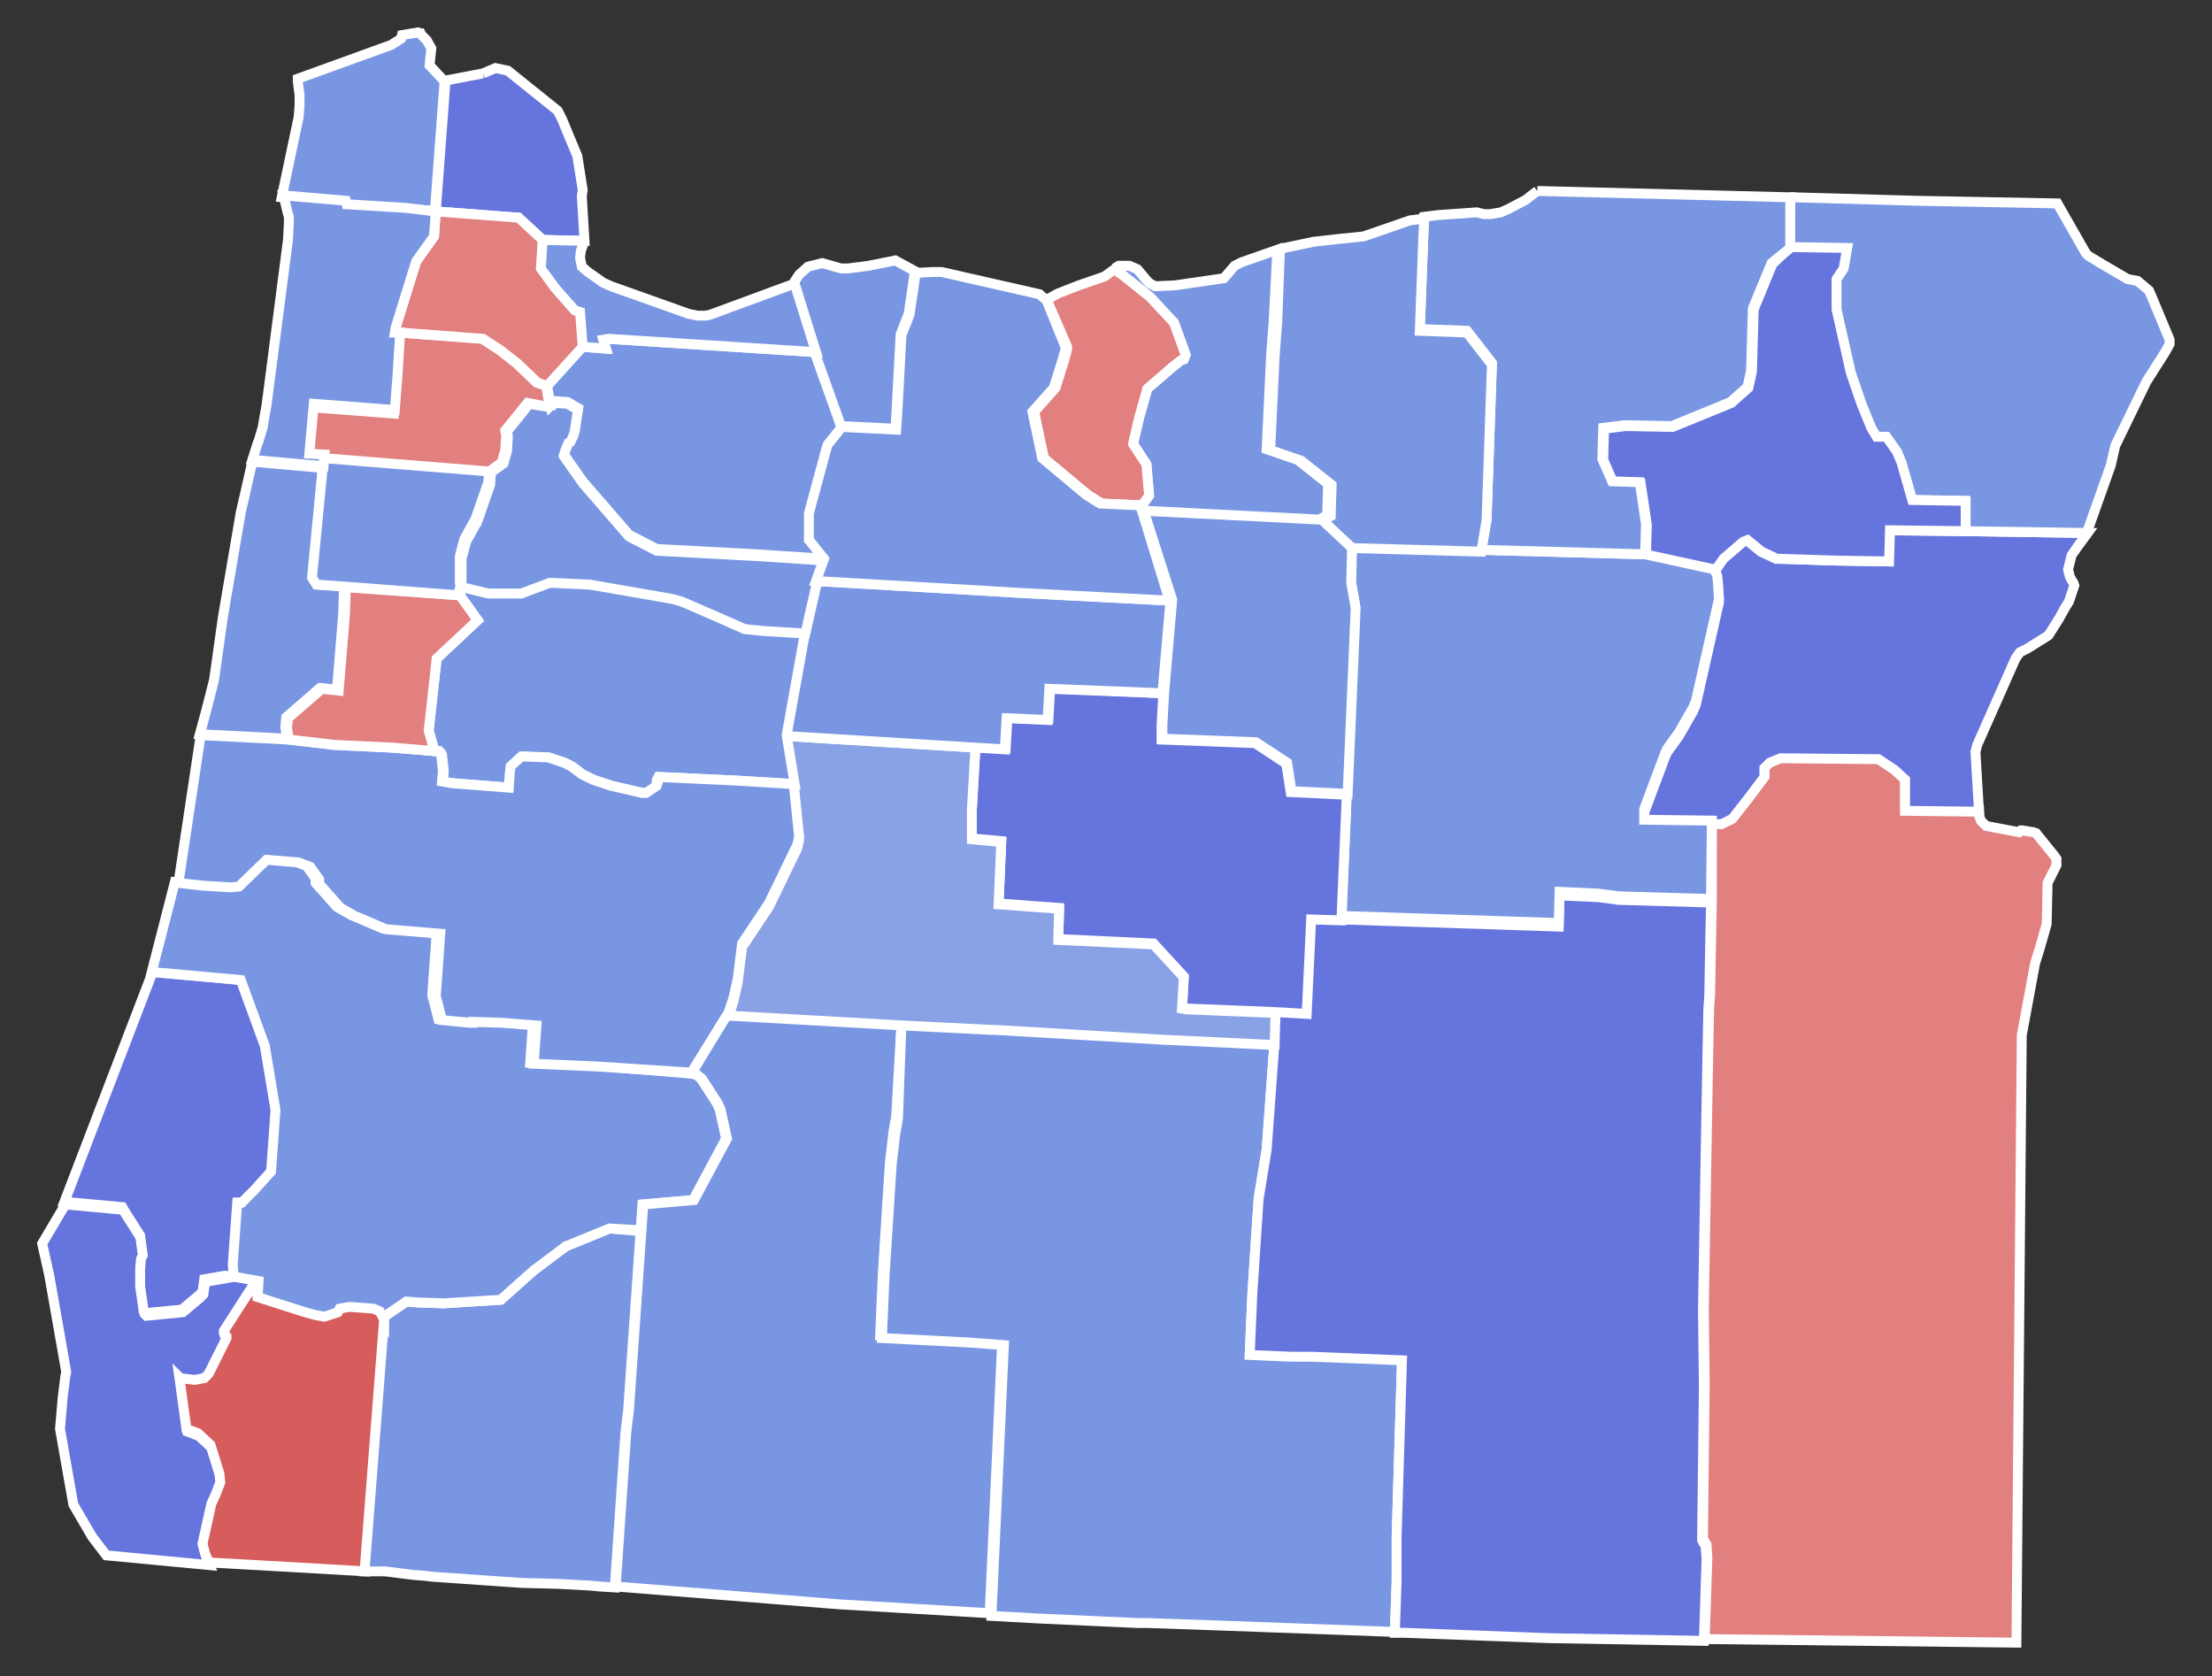
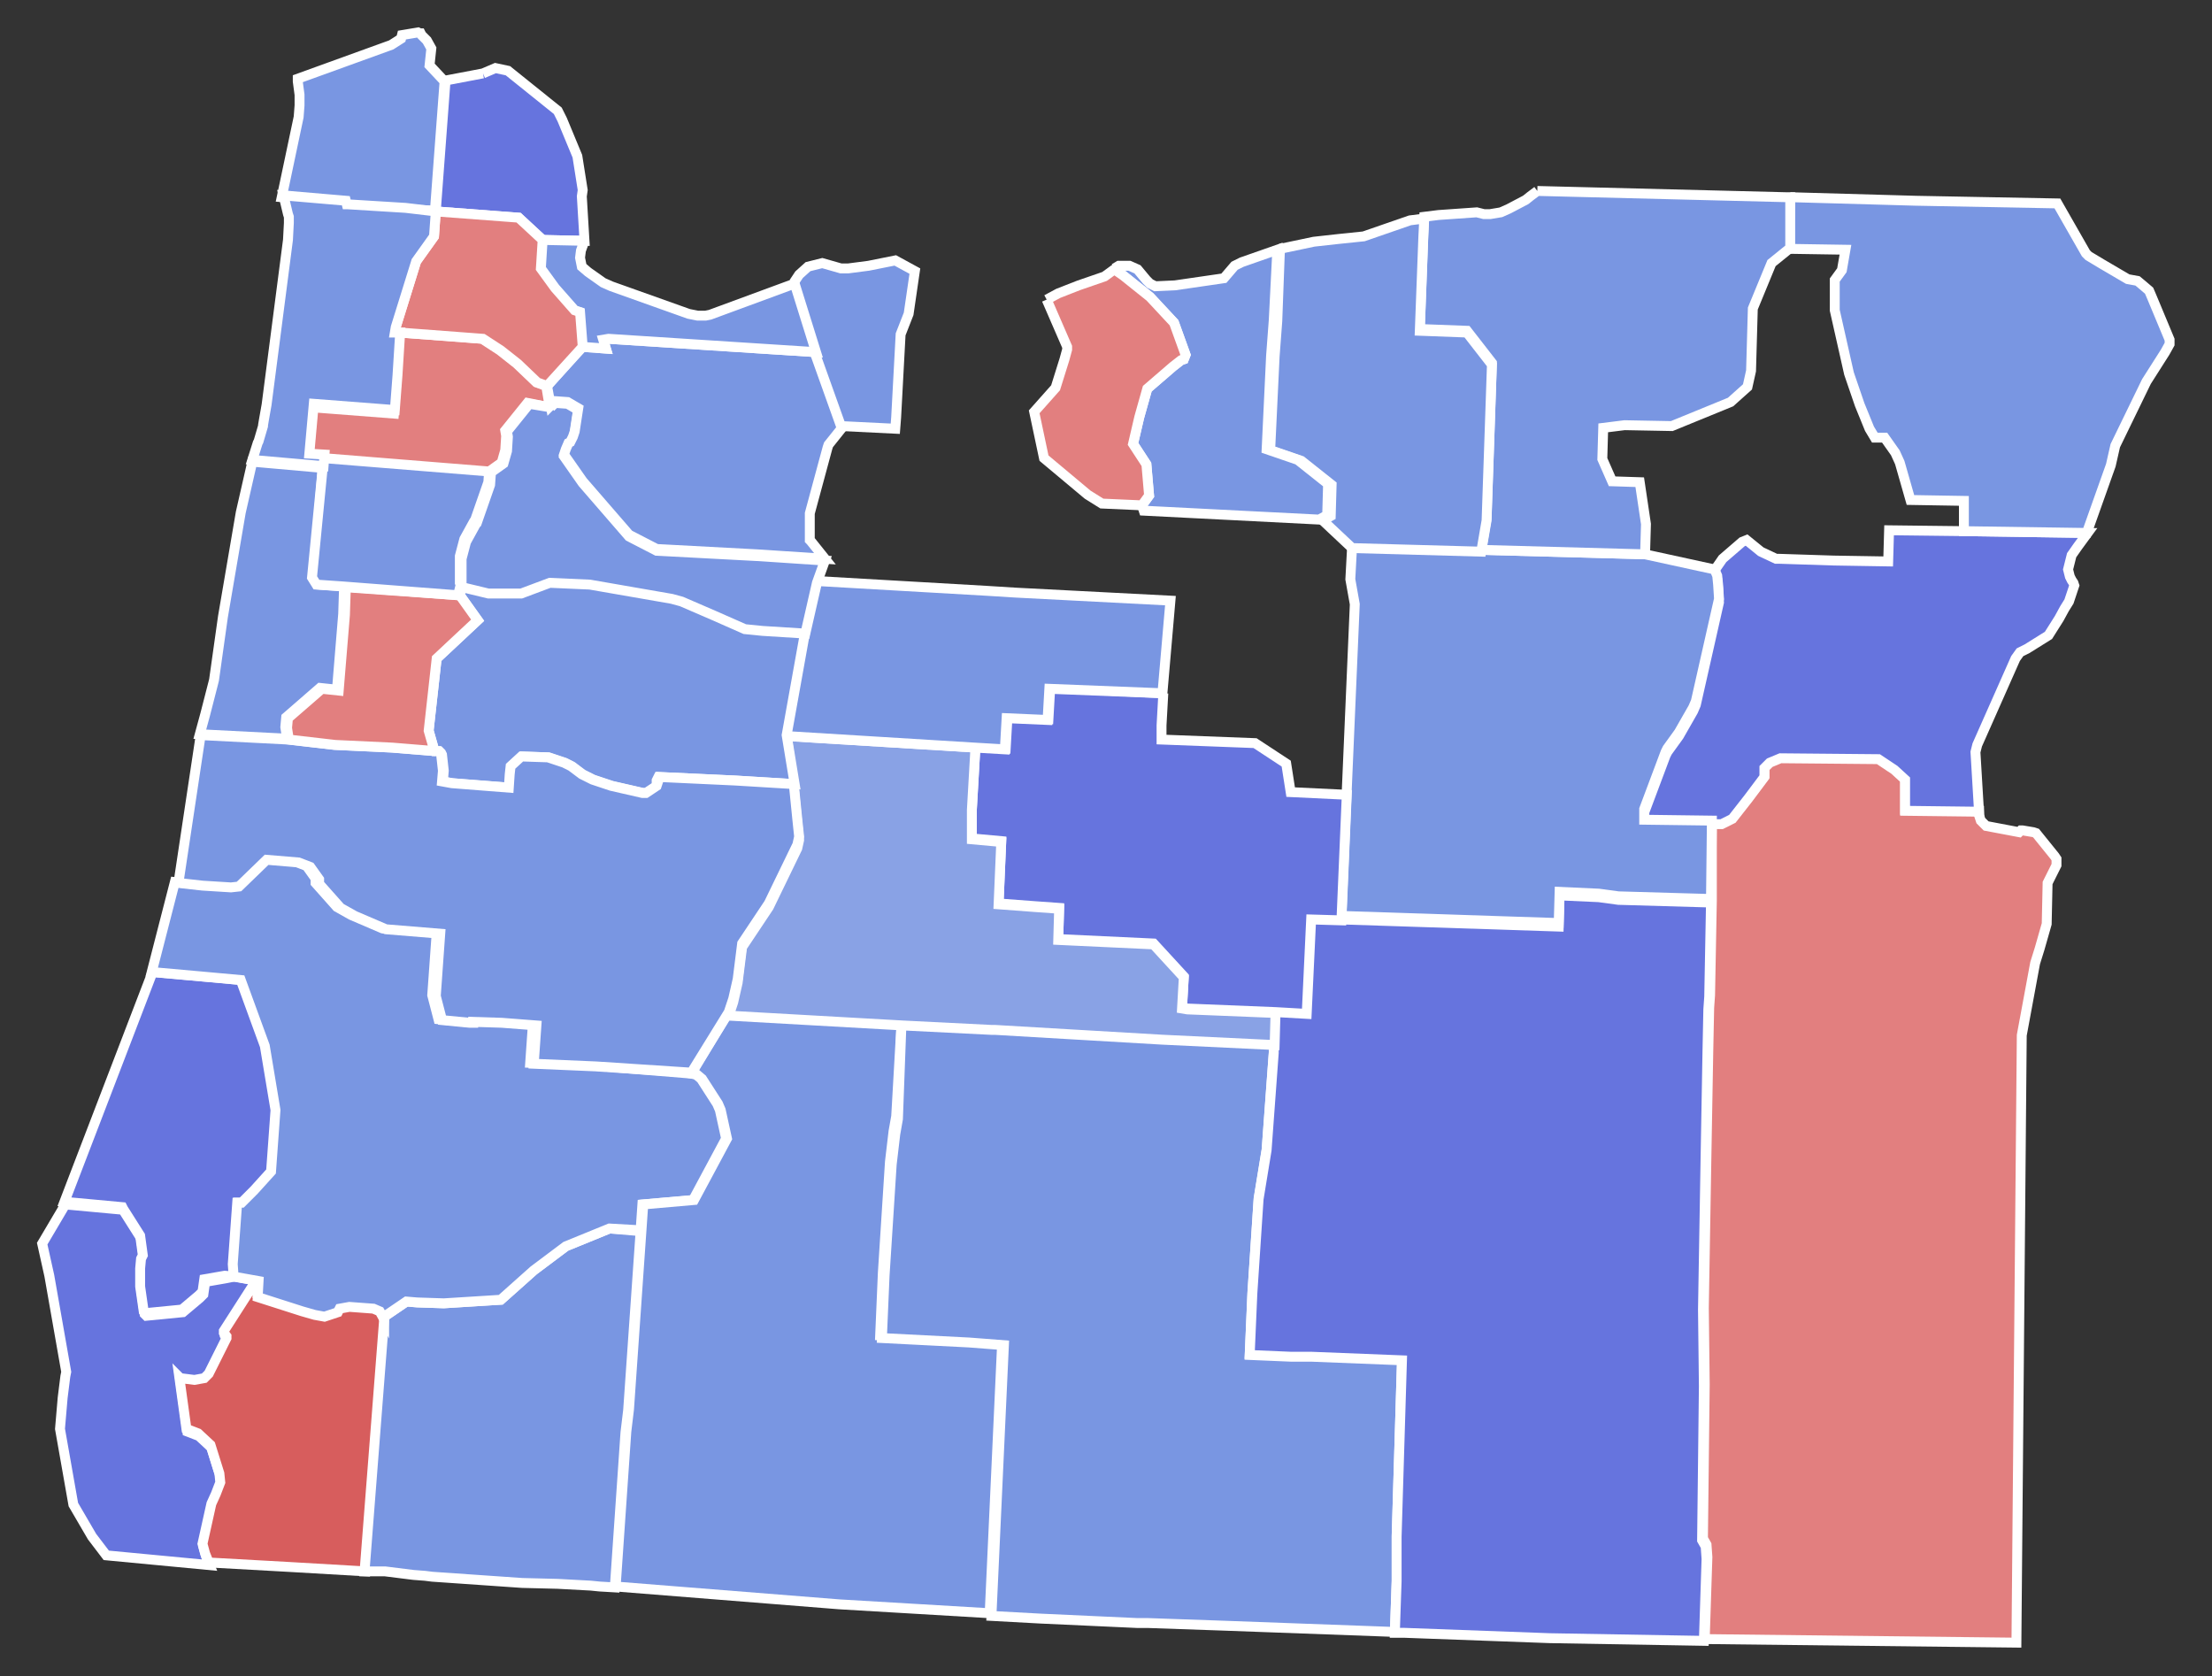
<svg xmlns="http://www.w3.org/2000/svg" xmlns:ns1="http://sodipodi.sourceforge.net/DTD/sodipodi-0.dtd" xmlns:ns2="http://www.inkscape.org/namespaces/inkscape" version="1.1" id="svg5938" ns1:version="0.32" ns2:version="0.92.3 (2405546, 2018-03-11)" ns1:docname="1.svg" ns2:output_extension="org.inkscape.output.svg.inkscape" x="0px" y="0px" width="248.4px" height="188.2px" viewBox="-131 128.1 248.4 188.2" enable-background="new -131 128.1 248.4 188.2" xml:space="preserve">
  <rect x="-131" y="128.1" width="248.4" height="188.2" fill="#333333" stroke="none" />
  <defs id="defs10371">
    <ns2:perspective ns2:persp3d-origin="372.04724 : 350.78739 : 1" ns1:type="inkscape:persp3d" ns2:vp_x="0 : 526.18109 : 1" ns2:vp_y="0 : 1000 : 0" ns2:vp_z="744.09448 : 526.18109 : 1" id="perspective5946">
		</ns2:perspective>
  </defs>
  <ns1:namedview ns2:window-maximized="1" pagecolor="#ffffff" bordercolor="#666666" borderopacity="1.0" gridtolerance="10000" guidetolerance="10" objecttolerance="10" ns2:zoom="3.31178" ns2:cx="124.22607" ns2:cy="49.528825" showgrid="false" id="base" ns2:document-units="px" ns2:pageopacity="0.0" ns2:pageshadow="2" ns2:current-layer="layer1" ns2:window-width="1578" ns2:window-height="1625" ns2:window-x="2087" ns2:window-y="2">
	</ns1:namedview>
  <g id="layer1" transform="translate(-341.563,-436.559)" ns2:label="Layer 1" ns2:groupmode="layer">
    <path id="OR_Clatsop" ns2:label="Clatsop, OR" fill="#CCCCCC" stroke="#FFFFFF" stroke-width="1.111" d="M260.5,573.6   l-1.1,14.7l-3.5-0.1l-6.5-0.4l-0.1,0l-0.1-0.4l-7-0.6l1.9-9l0.1-1.3l0-1.2l-0.2-1.5l0-0.3l10.5-3.8l1.1-0.7l0.1-0.4l1.8-0.3   l0.2,0.1l0.1,0l0.1,0.2l0.6,0.6l0.5,0.9l-0.2,1.9l1.5,1.6L260.5,573.6" style="fill:#7996e2;fill-opacity:1" />
    <path id="OR_Columbia" ns2:label="Columbia, OR" fill="#CCCCCC" stroke="#FFFFFF" stroke-width="1.111" d="M264.8,572.9   l1.4-0.6l1.4,0.3l5.6,4.5l0.5,1l1.7,4.1l0.6,3.8l-0.1,0.7l0.3,5l-4.7-0.1l-2.7-2.5l-9.3-0.7l1.1-14.7L264.8,572.9" style="fill:#6674de;fill-opacity:1" />
    <path id="OR_Curry" ns2:label="Curry, OR" fill="#CCCCCC" stroke="#FFFFFF" stroke-width="1.111" d="M236.9,708l2.8,0.5   l-0.1,0.1l-0.4,0.5l-3.4,5.3l0,0.2l0.3,0.4l0,0.2l-0.1,0.2l-1.9,3.8l-0.5,0.5l-1.1,0.2l-1.6-0.2l-0.1-0.1l0.8,5.8l1.3,0.5l1.4,1.3   l1,3.2l0.1,1l-0.5,1.3l-0.5,1.1l-1,4.5l0.3,1.1l0.4,1l-11.6-1.1l-1.6-2.1l-2.1-3.6l-1.5-8.5l0.3-3.5l0.3-2.4l0.1-0.5l-1.9-10.8   l-0.8-3.6l2.6-4.4l6.5,0.6l0.1,0.2l1.9,3l0.3,2.2l-0.2,0.4l-0.1,1.1l0,2l0.4,2.8l0.2,0.2l4.1-0.4l1.9-1.6l0.4-0.4l0.2-1.4l2.3-0.4   L236.9,708" style="fill:#6674de;fill-opacity:1" />
    <path id="OR_Coos" ns2:label="Coos, OR" fill="#CCCCCC" stroke="#FFFFFF" stroke-width="1.111" d="M236.9,708l-1.1-0.1   l-2.3,0.4l-0.2,1.4l-0.4,0.4l-1.9,1.6l-4.1,0.4l-0.2-0.2l-0.4-2.8l0-2l0.1-1.1l0.2-0.4l-0.3-2.2l-1.9-3l-0.1-0.2l-6.5-0.6l9.9-25.8   l5.6,0.5l4.4,0.4l2.7,7.4l1.2,7.2l-0.5,6.9l-1.9,2.1l-1.4,1.4l-0.5,0l-0.5,6.9L236.9,708" style="fill:#6674de;fill-opacity:1" />
    <path id="OR_Josephine" ns2:label="Josephine, OR" fill="#CCCCCC" stroke="#FFFFFF" stroke-width="1.111" d="M253.8,712.8   l-2.2,28.3l-8.6-0.5l-9-0.5l-0.4-1l-0.3-1.1l1-4.5l0.5-1.1l0.5-1.3l-0.1-1l-1-3.2l-1.4-1.3l-1.3-0.5l-0.8-5.8l0.1,0.1l1.6,0.2   l1.1-0.2l0.5-0.5l1.9-3.8l0.1-0.2l0-0.2l-0.3-0.4l0-0.2l3.4-5.3l0.4-0.5l0.1-0.1l-0.1,1.8l5,1.6l1.4,0.4l1.1,0.2l1.5-0.5l0.2-0.4   l1.1-0.2l2.7,0.2l0.7,0.3L253.8,712.8" style="fill:#d75d5d;fill-opacity:1" />
    <path id="OR_Jackson" ns2:label="Jackson, OR" fill="#CCCCCC" stroke="#FFFFFF" stroke-width="1.111" d="M282.5,702.9   l-1.4,20.1l-0.3,2.5l-1.2,17.4l-1.7-0.1l-1-0.1l-3.7-0.2l-4-0.1l-10.1-0.7l-0.8-0.1l-1.3-0.1l-3.2-0.4l-2.2,0h-0.1l2.2-28.3l0-0.3   l2.5-1.7l1.2,0.1l3,0.1l6.4-0.4l3.7-3.3l3.6-2.7l4.9-2L282.5,702.9" style="fill:#7996e2;fill-opacity:1" />
    <path id="OR_Douglas" ns2:label="Douglas, OR" fill="#CCCCCC" stroke="#FFFFFF" stroke-width="1.111" d="M288.1,685.2   l0.6,0.1l0.6,0.5l1.8,2.8l0.3,0.7l0.7,3.2l-3.7,6.9l-5.7,0.5l-0.2,2.9l-3.5-0.2l-4.9,2l-3.6,2.7l-3.7,3.3l-6.4,0.4l-3-0.1l-1.2-0.1   l-2.5,1.7l0,0.3l-0.5-0.9l-0.7-0.3l-2.7-0.2l-1.1,0.2l-0.2,0.4l-1.5,0.5l-1.1-0.2l-1.4-0.4l-5-1.6l0.1-1.8l-2.8-0.5l-0.1-1.4   l0.5-6.9l0.5,0l1.4-1.4l1.9-2.1l0.5-6.9l-1.2-7.2l-2.7-7.4l-4.4-0.4l-5.6-0.5l2.6-10.1l2.7,0.3l3.2,0.2l0.9-0.1l3.1-3l3.6,0.3   l1.3,0.5l1,1.4l0,0.5l2.4,2.7l1.6,0.9l3.5,1.5l6.1,0.5l-0.5,7l0.7,2.7l3.1,0.3l0.4,0l0-0.1l3.2,0.1l3.9,0.3l-0.3,4.3l7,0.3   L288.1,685.2" style="fill:#7996e2;fill-opacity:1" />
    <path id="OR_Klamath" ns2:label="Klamath, OR" fill="#CCCCCC" stroke="#FFFFFF" stroke-width="1.111" d="M292.3,678.4   l19.5,1.1l-0.6,10.5l-0.3,1.7l-0.4,3.4l-0.8,12.5l-0.3,7l9.8,0.5l3.9,0.3l-1.4,30.4l-16.9-1l-25.1-2l1.2-17.4l0.3-2.5l1.4-20.1   l0.2-2.9l5.7-0.5l3.7-6.9l-0.7-3.2l-0.3-0.7l-1.8-2.8l-0.6-0.5l-0.6-0.1L292.3,678.4" style="fill:#7996e2;fill-opacity:1" />
    <path id="OR_Lake" ns2:label="Lake, OR" fill="#CCCCCC" stroke="#FFFFFF" stroke-width="1.111" d="M311.8,679.5l10,0.5l0.4,0   l18.8,1.1l12.6,0.6l0,1.1l-0.8,10.9l-0.9,5.5l-0.7,10.6l-0.3,6.9l4.7,0.2l2.3,0l10.1,0.4l-0.6,19.8l0,5l-0.2,5.8l-19.1-0.7   l-8.6-0.3l-1.2,0l-10.9-0.5l0,0l-5.5-0.3l1.4-30.4l-3.9-0.3l-9.8-0.5l0.3-7l0.8-12.5l0.4-3.4l0.3-1.7L311.8,679.5" style="fill:#7996e2;fill-opacity:1" />
    <path id="OR_Harney" ns2:label="Harney, OR" fill="#CCCCCC" stroke="#FFFFFF" stroke-width="1.111" d="M361.2,667.9l24.4,0.8   l0.1-3.5l4.4,0.2l2.2,0.3l10.4,0.3l-0.2,10.6l-0.1,1.4l-0.1,4.9l-0.2,11.2l-0.3,17.6l0.1,8.6l-0.2,17.3l0.4,0.7l0.1,1.4l-0.3,9.2   l-17.3-0.3l-16.3-0.6l-1.1,0l0.2-5.8l0-5l0.6-19.8l-10.1-0.4l-2.3,0l-4.7-0.2l0.3-6.9l0.7-10.6l0.9-5.5l0.8-10.9l0-1.1l0.1-3.6   l3.5,0.2l0.5-10.6L361.2,667.9" style="fill:#6674de;fill-opacity:1" />
    <path id="OR_Malheur" ns2:label="Malheur, OR" fill="#CCCCCC" stroke="#FFFFFF" stroke-width="1.111" d="M402.8,657.1l1.1,0   l1.2-0.6l1.8-2.3l1.8-2.4l0-1l0.6-0.6l1.2-0.5l11,0.1l1.8,1.2l1.2,1.1l0,3.5l8.3,0.1l0,0.2l0,0.3l0.2,0.6l0.6,0.6l3.7,0.7l0.2-0.2   l0.2,0l1.2,0.2l0.3,0.1l2.1,2.6l0,0l0.2,0.3l0,0.4l0,0l0,0l0,0.1l0,0.1l0,0.1l-1,2l-0.1,4.6l-0.8,2.8l-0.5,1.6l-1.5,8.1l-0.6,68.2   l-35-0.4l0.3-9.2l-0.1-1.4l-0.4-0.7l0.2-17.3l-0.1-8.6l0.3-17.6l0.2-11.2l0.1-4.9l0.1-1.4l0.2-10.6L402.8,657.1" style="fill:#e27f7f;fill-opacity:1" />
    <path id="OR_Baker" ns2:label="Baker, OR" fill="#CCCCCC" stroke="#FFFFFF" stroke-width="1.111" d="M403.1,628.7l0.9-1.3   l2.2-1.9l0.5-0.2l1.6,1.3l1.7,0.8l0.3,0l6.2,0.2l6.1,0.1l0.1-3.5l8.5,0.1l13.8,0.2l-1.1,1.5l-0.7,1l-0.4,1.6l0.2,0.8l0.2,0.4   l0.2,0.3l0.1,0.3l0,0l-0.6,1.8l-0.5,0.8l-0.6,1.1l-1.2,1.9l-2.4,1.5l-0.6,0.3l-0.2,0.1l-0.5,0.7l-4.3,9.7l-0.2,0.8l0.4,6.7   l-8.3-0.1l0-3.5l-1.2-1.1l-1.8-1.2l-11-0.1l-1.2,0.5l-0.6,0.6l0,1l-1.8,2.4l-1.8,2.3l-1.2,0.6l-1.1,0l-7.6-0.1l0-0.9l0-0.3l2.4-6.4   l0.2-0.4l1.3-1.8l1.6-2.8l0.3-0.7l2.6-11.5l-0.1-1.6l-0.1-1L403.1,628.7" style="fill:#6674de;fill-opacity:1" />
    <path id="OR_Wallowa" ns2:label="Wallowa, OR" fill="#CCCCCC" stroke="#FFFFFF" stroke-width="1.111" d="M411.6,586.8   l10.6,0.3l3.5,0.1l15.9,0.3l3.2,5.6l0.2,0.2l0.1,0.1l1.5,0.9l2.9,1.7l1.1,0.2l0,0l0.6,0.5l0.7,0.6l0,0l0.3,0.7l2,4.8l0,0.5   l-0.5,0.9l-2.1,3.3l-3.5,7.2l-0.5,2.2l-2.7,7.6l-13.8-0.2l0-3.4l-6-0.1l-1.2-4.2l-0.5-1.1l-1.2-1.7l-1.1,0l-0.6-1l-1.1-2.7   l-1.2-3.5l-1.6-7.1l0-3.4l0.8-1.1l0.4-2.3l-6.4-0.1L411.6,586.8" style="fill:#7996e2;fill-opacity:1" />
-     <path id="OR_Union" ns2:label="Union, OR" fill="#CCCCCC" stroke="#FFFFFF" stroke-width="1.111" d="M411.6,592.4l6.4,0.1   l-0.4,2.3l-0.8,1.2l0,3.4l1.6,7.1l1.2,3.5l1.1,2.7l0.6,1l1.1,0l1.2,1.7l0.5,1.2l1.2,4.2l6,0.1l0,3.4l-8.5-0.1l-0.1,3.5l-6.1-0.1   l-6.2-0.2l-0.3,0l-1.7-0.8l-1.6-1.3l-0.5,0.2l-2.2,1.9l-0.9,1.3l-7.8-1.7l0.1-3.4l-0.7-4.7l-3.1-0.1l-1.1-2.5l0.1-3.5l2.4-0.3   l5.3,0.1l6.6-2.7l1.9-1.7l0.4-1.8l0.2-7l2.1-5.1L411.6,592.4" style="fill:#6674de;fill-opacity:1" />
    <path id="OR_Grant" ns2:label="Grant, OR" fill="#CCCCCC" stroke="#FFFFFF" stroke-width="1.111" d="M362.4,626l14.5,0.4   l18.4,0.5l7.8,1.7l0.3,0.7l0.1,1l0.1,1.6l-2.6,11.5l-0.3,0.7l-1.6,2.8l-1.3,1.8l-0.2,0.4l-2.4,6.4l0,0.3l0,0.9l7.6,0.1l-0.1,8.8   l-10.4-0.3l-2.2-0.3l-4.4-0.2l-0.1,3.5l-24.4-0.8l0.6-14.1l0.9-20.9l-0.5-2.8L362.4,626" style="fill:#7996e2;fill-opacity:1" />
-     <path id="OR_Wheeler" ns2:label="Wheeler, OR" fill="#CCCCCC" stroke="#FFFFFF" stroke-width="1.111" d="M339,622l20.1,0.9   l3.3,3.1l-0.1,4.1l0.5,2.8l-0.9,20.9l-6.3-0.3l-0.5-3.2l-3.5-2.3l-10.5-0.4l0-1.6l0.2-3.6l0.9-10.4L339,622" style="fill:#7996e2;fill-opacity:1" />
    <path id="OR_Crook" ns2:label="Crook, OR" fill="#CCCCCC" stroke="#FFFFFF" stroke-width="1.111" d="M341.2,642.5l-0.2,3.6   l0,1.6l10.5,0.4l3.5,2.3l0.5,3.2l6.3,0.3l-0.6,14.1l-3.4-0.1l-0.5,10.6l-3.5-0.2l-9.9-0.4l-0.6-0.1l0.2-3.5l-3.4-3.7l-10.7-0.5   l0.1-3.5l-2.8-0.2l-4-0.3l0.3-7l-3.3-0.3l0-3.3l0.4-7l3.4,0.2l0.2-3.5l4.6,0.2l0.2-3.5L341.2,642.5" style="fill:#6674de;fill-opacity:1" />
    <path id="OR_Deschutes" ns2:label="Deschutes, OR" fill="#CCCCCC" stroke="#FFFFFF" stroke-width="1.111" d="M298.9,647.3   l21.2,1.3l-0.4,7l0,3.3l3.3,0.3l-0.3,7l4,0.3l2.8,0.2l-0.1,3.5l10.7,0.5l3.4,3.7l-0.2,3.5l0.6,0.1l9.9,0.4l-0.1,3.6l-12.6-0.6   l-18.8-1.1l-0.4,0l-10-0.5l-19.5-1.1l0.5-1.5l0.5-2.2l0.5-4l3-4.5l3.2-6.6l0.2-0.9l-0.2-1.9l-0.4-4L298.9,647.3" style="fill:#89a2e5;fill-opacity:1" />
    <path id="OR_Jefferson" ns2:label="Jefferson, OR" fill="#CCCCCC" stroke="#FFFFFF" stroke-width="1.111" d="M302.3,629.9   l19.1,1.1l3.2,0.2l17.4,0.9l-0.9,10.4l-12.7-0.5l-0.2,3.5l-4.6-0.2l-0.2,3.5l-3.4-0.2l-21.2-1.3l2.1-11.7L302.3,629.9" style="fill:#7996e2;fill-opacity:1" />
    <path id="OR_Linn" ns2:label="Linn, OR" fill="#CCCCCC" stroke="#FFFFFF" stroke-width="1.111" d="M262.5,630.3l2.9,0.7   l3.7,0l3.2-1.2l4.5,0.2l9.2,1.6l1.1,0.3l3.7,1.6l3.4,1.5l2,0.2l4.8,0.3l-2.1,11.7l0.9,5.5l-6.6-0.4l-8.6-0.4l-0.2,0.4l0,0.2   l0.1,0.1l-0.1,0.3l-1.2,0.8l-0.4,0l-3.5-0.8l-2.1-0.7l-1.2-0.6l-1.2-0.9l-0.8-0.4l-1.8-0.6l-3-0.1l-1.2,1.1l-0.1,0.9l-0.1,1.5   l-6.4-0.5l-1.1-0.2l0.1-1.2l-0.2-1.8l-0.1-0.2l-0.2-0.2l-0.4,0l-0.1,0l-0.1-0.2l-0.6-2.1l0.9-8.1l4.6-4.3l-2-2.8L262.5,630.3" style="fill:#7996e2;fill-opacity:1" />
    <path id="OR_Lane" ns2:label="Lane, OR" fill="#CCCCCC" stroke="#FFFFFF" stroke-width="1.111" d="M233.1,647.2l9.8,0.5   l5.2,0.6l6.4,0.3l4.9,0.4l0.4,0l0.2,0.2l0.1,0.2l0.2,1.8l-0.1,1.2l1.1,0.2l6.4,0.5l0.1-1.5l0.1-0.9l1.2-1.1l3,0.1l1.8,0.6l0.8,0.4   l1.2,0.9l1.2,0.6l2.1,0.7l3.5,0.8l0.4,0l1.2-0.8l0.1-0.3l-0.1-0.1l0-0.2l0.2-0.4l8.6,0.4l6.6,0.4l0.4,4l0.2,1.9l-0.2,0.9l-3.2,6.6   l-3,4.5l-0.5,4l-0.5,2.2l-0.5,1.5l-4.2,6.8l-10.7-0.7l-7-0.3l0.3-4.3l-3.9-0.3l-3.2-0.1l0,0.1l-0.4,0l-3.1-0.3l-0.7-2.7l0.5-7   l-6.1-0.5l-3.5-1.5l-1.6-0.9l-2.4-2.7l0-0.5l-1-1.4l-1.3-0.5l-3.6-0.3l-3.1,3l-0.9,0.1l-3.2-0.2l-2.7-0.3L233.1,647.2" style="fill:#7996e2;fill-opacity:1" />
    <path id="OR_Benton" ns2:label="Benton, OR" fill="#CCCCCC" stroke="#FFFFFF" stroke-width="1.111" d="M262.2,631.5l2,2.8   l-4.6,4.3l-0.9,8.1l0.6,2.1l0.1,0.2l0.1,0l-4.9-0.4l-6.4-0.3l-5.2-0.6l-0.2-1.3l0.1-1.1l3.8-3.3l1.9,0.2l0.7-8.5l0.1-3.1   L262.2,631.5" style="fill:#e27f7f;fill-opacity:1" />
    <path id="OR_Lincoln" ns2:label="Lincoln, OR" d="M246.8,617.2   l-1,12.3l0.5,0.8l2.9,0.2l-0.1,3.1l-0.7,8.5l-1.9-0.2l-3.8,3.3l-0.1,1.1l0.2,1.3l-9.8-0.5l0.6-2.2l0.9-3.5l0.1-0.4l1-7.1l2-11.7   l1.3-5.7L246.8,617.2" stroke-width="1.111" stroke="#FFFFFF" fill="#CCCCCC" style="fill:#7996e2;fill-opacity:1" />
    <path id="OR_Polk" ns2:label="Polk, OR" fill="#CCCCCC" stroke="#FFFFFF" stroke-width="1.111" d="M246.8,617.2l0.1-1.3   l18.6,1.5l-0.1,1.4l-1.5,4.3l-0.1,0.1l-1.1,2l-0.5,1.9l0,3l0.1,0.2l-0.3,1.2l-13-1l-2.9-0.2l-0.5-0.8L246.8,617.2" style="fill:#7996e2;fill-opacity:1" />
    <path id="OR_Yamhill" ns2:label="Yamhill, OR" d="M255.4,602l9.3,0.7   l2,1.3l1.9,1.5l2.2,2.1l1.1,0.4l0.4,2.4l-2.5-0.5l-2.5,3.1l0.1,0.6l-0.1,1.6l-0.4,1.4l-1.4,1l-18.6-1.5l-1.7-0.1l0.5-5.6l9.1,0.7   l0.3-3.9L255.4,602" stroke-width="1.111" stroke="#FFFFFF" fill="#CCCCCC" style="fill:#e27f7f;fill-opacity:1" />
    <path id="OR_Marion" ns2:label="Marion, OR" fill="#CCCCCC" stroke="#FFFFFF" stroke-width="1.111" d="M272.4,610.4l0.5-0.5   l1.4,0.1l1.2,0.7l-0.4,2.6l-0.2,0.6l-0.3,0.6l-0.2,0.1l-0.3,0.7l-0.2,0.6l2.1,3l5.2,6l3.1,1.6l11.3,0.6l7.6,0.5l-0.9,2.5l-1.3,5.7   l-4.8-0.3l-2-0.2l-3.4-1.5l-3.7-1.6l-1.1-0.3l-9.2-1.6l-4.5-0.2l-3.2,1.2l-3.7,0l-2.9-0.7l-0.1-0.2l0-3l0.5-1.9l1.1-2l0.1-0.1   l1.5-4.3l0.1-1.4l1.4-1l0.4-1.4l0.1-1.6l-0.1-0.6l2.5-3.1L272.4,610.4" style="fill:#7996e2;fill-opacity:1" />
    <path id="OR_Clackamas" ns2:label="Clackamas, OR" fill="#CCCCCC" stroke="#FFFFFF" stroke-width="1.111" d="M275.9,603.6   l2.7,0.2l-0.3-1l0.6-0.1l23.3,1.5l3,8.4l-1.6,2l-0.1,0.3l-2,7.4l0,0.2l0,2.8l0.1,0.1l1.6,2l-7.6-0.5l-11.3-0.6l-3.1-1.6l-5.2-6   l-2.1-3l0.2-0.6l0.3-0.7l0.2-0.1l0.3-0.6l0.2-0.6l0.4-2.6l-1.2-0.7l-1.4-0.1l-0.5,0.5L272,608L275.9,603.6" style="fill:#7996e2;fill-opacity:1" />
    <path id="OR_Umatilla" ns2:label="Umatilla, OR" fill="#CCCCCC" stroke="#FFFFFF" stroke-width="1.111" d="M383.2,586.1   l27.9,0.7l0.5,0l0,5.7l-2.1,1.7l-2.1,5.1l-0.2,7l-0.4,1.8l-1.9,1.7l-6.6,2.7l-5.3-0.1l-2.4,0.3l-0.1,3.5l1.1,2.5l3.1,0.1l0.7,4.7   l-0.1,3.4l-18.4-0.5l0.6-3.5l0.6-17.5l-2.8-3.6l-5.3-0.2l0.4-10.6l0.1-2l1.6-0.2l4.3-0.3l0.8,0.2l0.7,0l1.2-0.2l0.9-0.4l1.9-1   l0.5-0.4L383.2,586.1" style="fill:#7996e2;fill-opacity:1" />
    <path id="OR_Morrow" ns2:label="Morrow, OR" fill="#CCCCCC" stroke="#FFFFFF" stroke-width="1.111" d="M354.3,592.6l3.8-0.8   l2.7-0.3l2.9-0.3l5.2-1.8l1.6-0.2l-0.1,2l-0.4,10.6l5.3,0.2l2.8,3.6l-0.6,17.5l-0.6,3.5l-14.5-0.4l-3.3-3.1l0.9-0.5l0.1-3.5   l-3.4-2.7l-3.5-1.2l0.5-10.5l0.3-4L354.3,592.6" style="fill:#7996e2;fill-opacity:1" />
    <path id="OR_Gilliam" ns2:label="Gilliam, OR" fill="#CCCCCC" stroke="#FFFFFF" stroke-width="1.111" d="M335.7,594.8   l0.5-0.3l1.2,0l0.9,0.4l1,1.2l0.4,0.4l0.6,0.3l2.2-0.1l5.5-0.8l1.2-1.4l0.8-0.4l4-1.4l0,0l-0.4,7.9l-0.3,4l-0.5,10.5l3.5,1.2   l3.4,2.7l-0.1,3.5l-0.9,0.5L339,622l-0.2-0.6l0.8-1.1l-0.3-3.5l-1.5-2.3l0.7-3l0.9-3.2l2.9-2.5l0.9-0.7l0.3-0.1l0.2-0.5l-1.3-3.6   l-2.7-2.9l-3-2.4L335.7,594.8" style="fill:#7996e2;fill-opacity:1" />
    <path id="OR_Sherman" ns2:label="Sherman, OR" fill="#CCCCCC" stroke="#FFFFFF" stroke-width="1.111" d="M328.1,598.3   l1.3-0.7l2.3-0.9l2.9-1l1.1-0.8l1,0.7l3,2.4l2.7,2.9l1.3,3.6l-0.2,0.5l-0.3,0.1l-0.9,0.7l-2.9,2.5l-0.9,3.2l-0.7,3l1.5,2.3l0.3,3.5   l-0.8,1.1l-4.5-0.2l-1.6-1l-4.9-4.1l-1.1-5.2l2.4-2.7l1-3.2l0.3-1.1l0-0.3L328.1,598.3" style="fill:#e27f7f;fill-opacity:1" />
-     <path id="OR_Wasco" ns2:label="Wasco, OR" fill="#CCCCCC" stroke="#FFFFFF" stroke-width="1.111" d="M313.4,595.3l1.9-0.1   l1,0l11,2.5l0.8,0.7l2.1,5.2l0,0.3l-0.3,1.1l-1,3.2l-2.4,2.7l1.1,5.2l4.9,4.1l1.6,1l4.5,0.2l0.2,0.6l3.1,10.1l-17.4-0.9l-3.2-0.2   l-19.1-1.1l0.9-2.5l-1.6-2l-0.1-0.1l0-2.8l0-0.2l2-7.4l0.1-0.3l1.6-2l6.1,0.3l0.1-1.3l0.5-9.3l0.9-2.3L313.4,595.3" style="fill:#7996e2;fill-opacity:1" />
    <path id="OR_Hood_River" ns2:label="Hood River, OR" fill="#CCCCCC" stroke="#FFFFFF" stroke-width="1.111" d="M299.7,596.4   l0.6-0.9l1-0.9l1.6-0.4l2.1,0.6l0.8,0l2.3-0.3l3-0.6l2.2,1.2l-0.7,4.8l-0.9,2.3l-0.5,9.3l-0.1,1.3l-6.1-0.3l-3-8.4L299.7,596.4" style="fill:#7996e2;fill-opacity:1" />
    <path id="OR_Multnomah" ns2:label="Multnomah, OR" fill="#CCCCCC" stroke="#FFFFFF" stroke-width="1.111" d="M276.2,591.7   l-0.4,1.1l-0.1,0.8l0.2,1l0.7,0.6l1.7,1.2l0.9,0.4l8.7,3.1l1,0.2l0,0l0.8,0l0.1,0l0.5-0.1l9.5-3.5l2.4,7.7l-23.3-1.5l-0.6,0.1   l0.3,1l-2.7-0.2l-0.3-3.9l-0.6-0.2l-2.2-2.5l-1.6-2.2l0.2-3.2L276.2,591.7" style="fill:#7996e2;fill-opacity:1" />
    <path id="OR_Washington" ns2:label="Washington, OR" fill="#CCCCCC" stroke="#FFFFFF" stroke-width="1.111" d="M271.5,591.6   l-0.2,3.2l1.6,2.2l2.2,2.5l0.6,0.2l0.3,3.9L272,608l-1.1-0.4l-2.2-2.1l-1.9-1.5l-2-1.3l-9.3-0.7l-0.6,0l0.1-0.6l2.3-7.4l2-2.8   l0.2-2.8l9.3,0.7L271.5,591.6" style="fill:#e27f7f;fill-opacity:1" />
    <path id="OR_Tillamook" ns2:label="Tillamook, OR" fill="#CCCCCC" stroke="#FFFFFF" stroke-width="1.111" d="M259.5,588.4   l-0.2,2.8l-2,2.8l-2.3,7.4l-0.1,0.6l0.6,0l-0.3,4.8l-0.3,3.9l-9.1-0.7l-0.5,5.6l1.7,0.1l-0.1,1.3l-8-0.7l0.6-1.9l0.1-0.2l0,0   l0.5-1.7l0-0.1l0.1-0.6l0.3-1.7l2.4-18.5l0.1-1.9l0-0.7l-0.1-0.3l-0.5-2.1l7,0.6l0.1,0.4l0.1,0l6.5,0.4L259.5,588.4" style="fill:#7996e2;fill-opacity:1" />
  </g>
</svg>